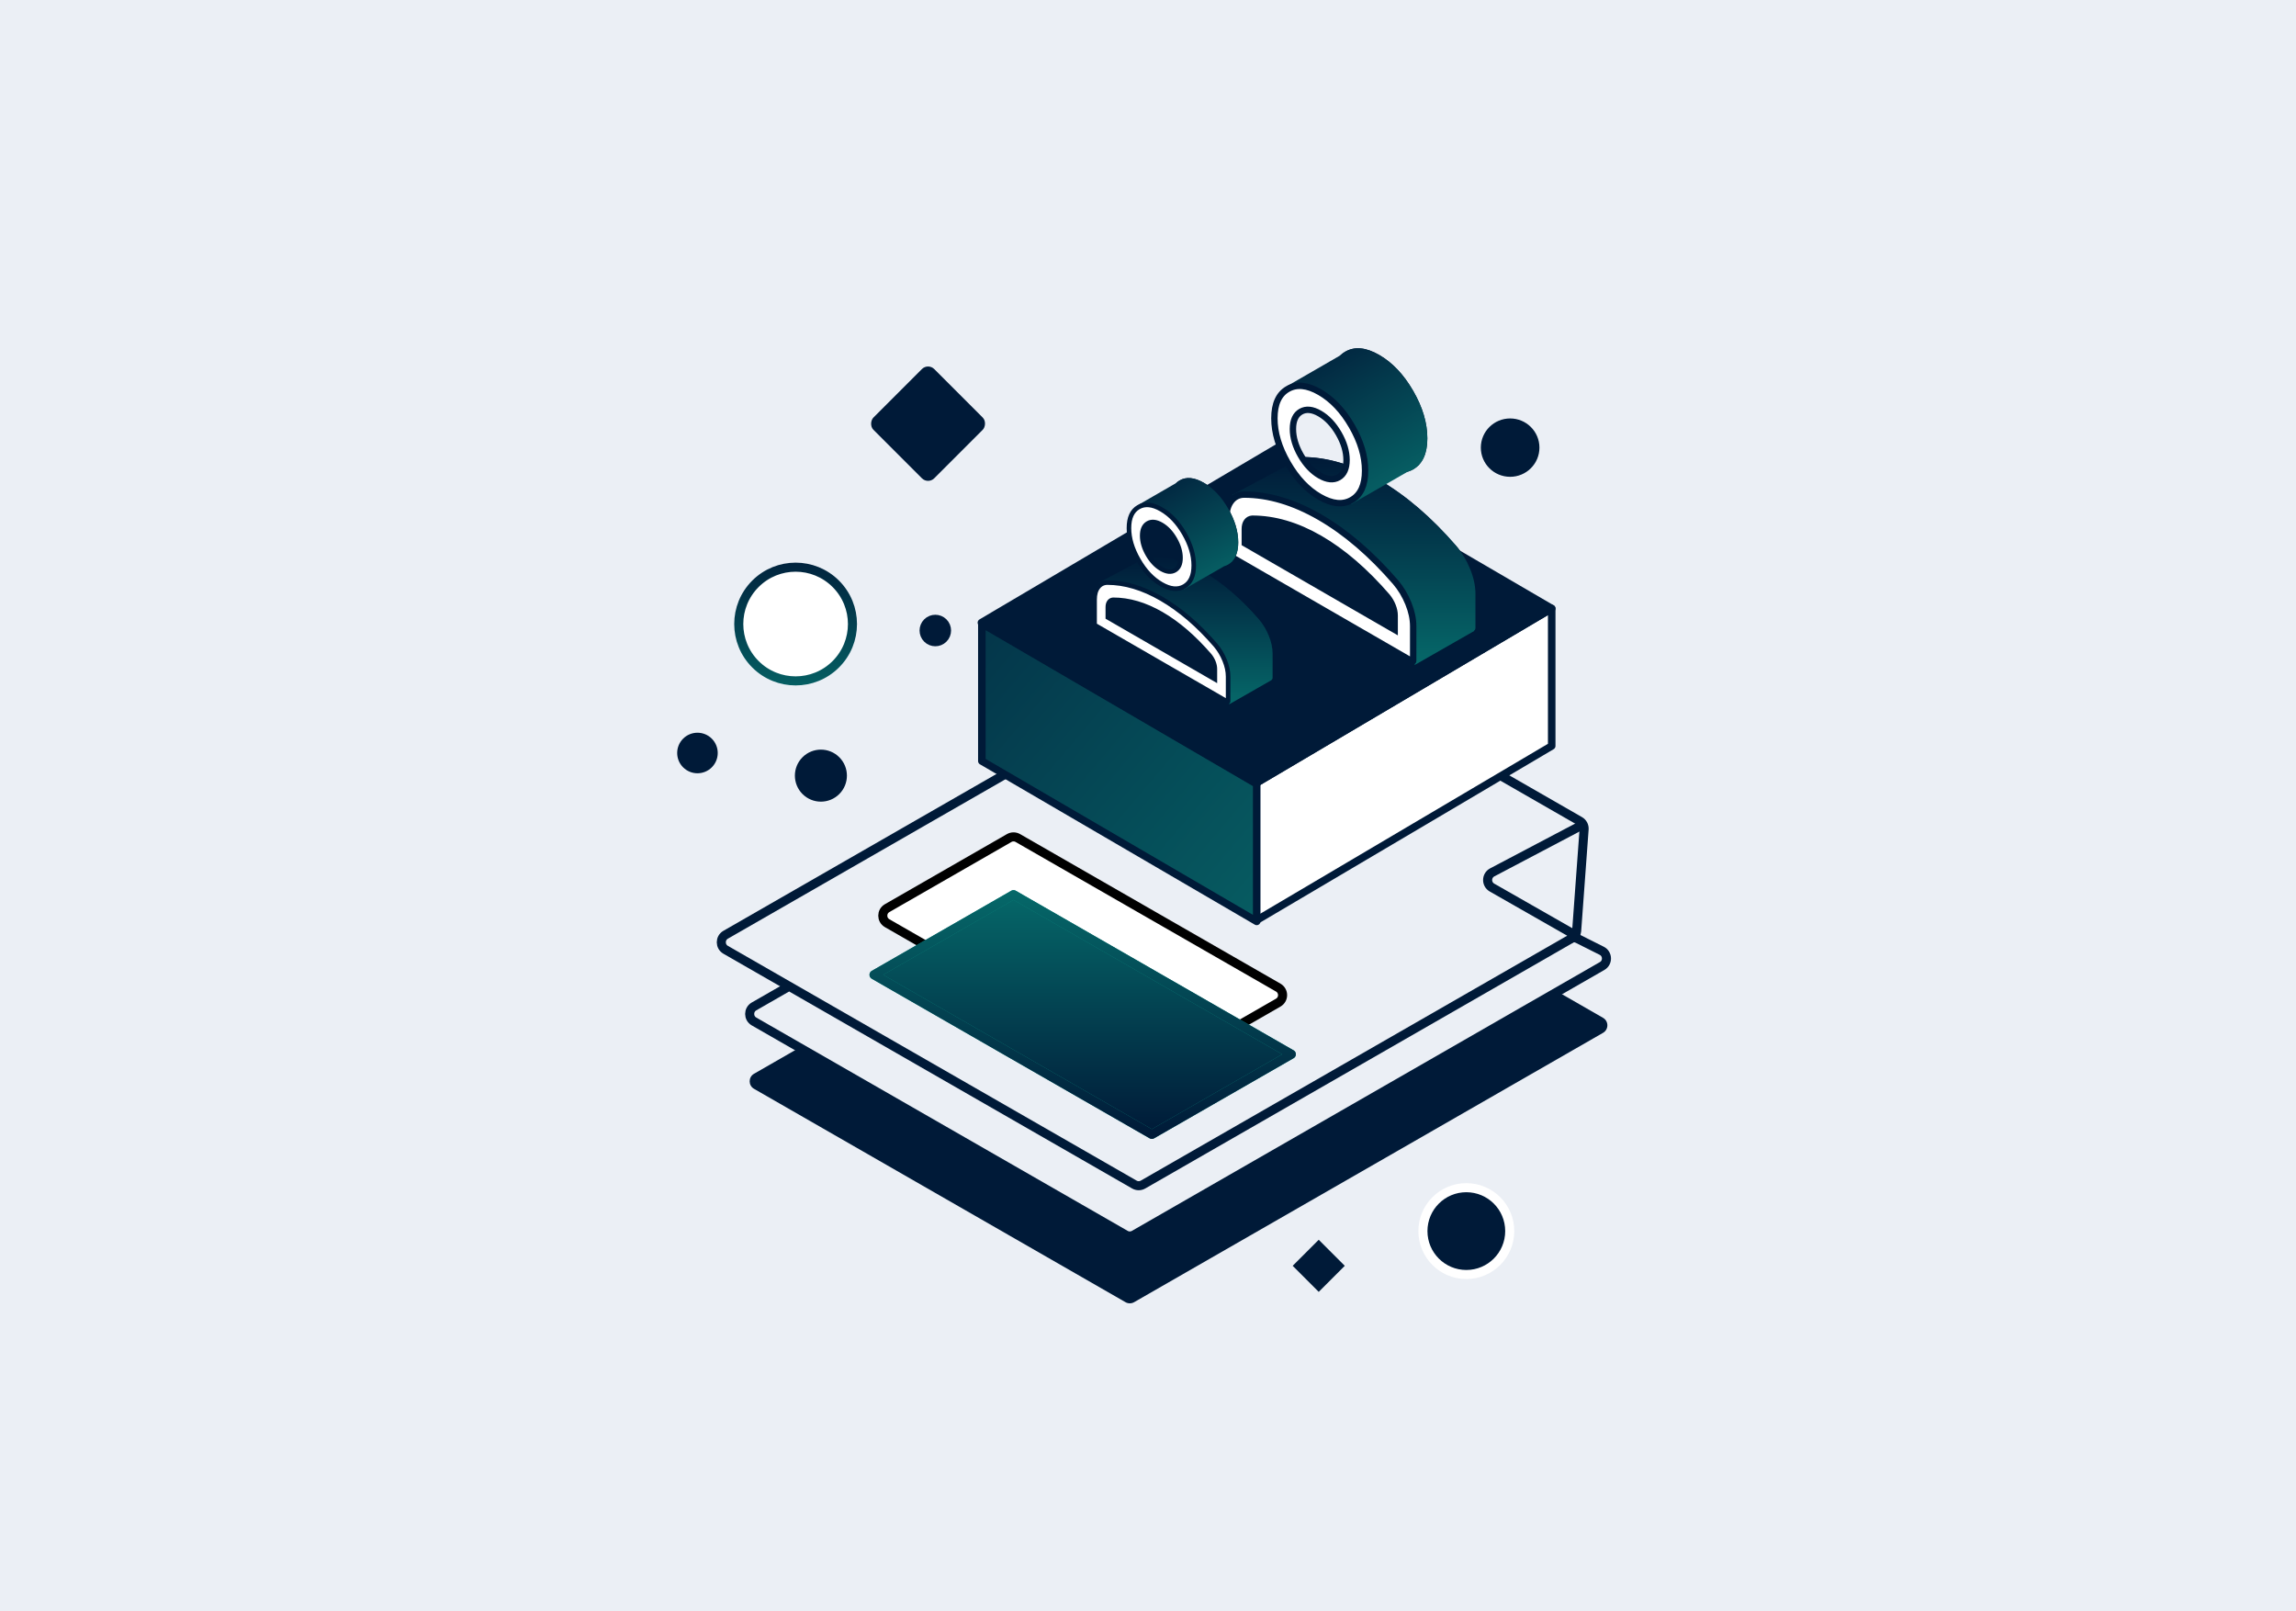
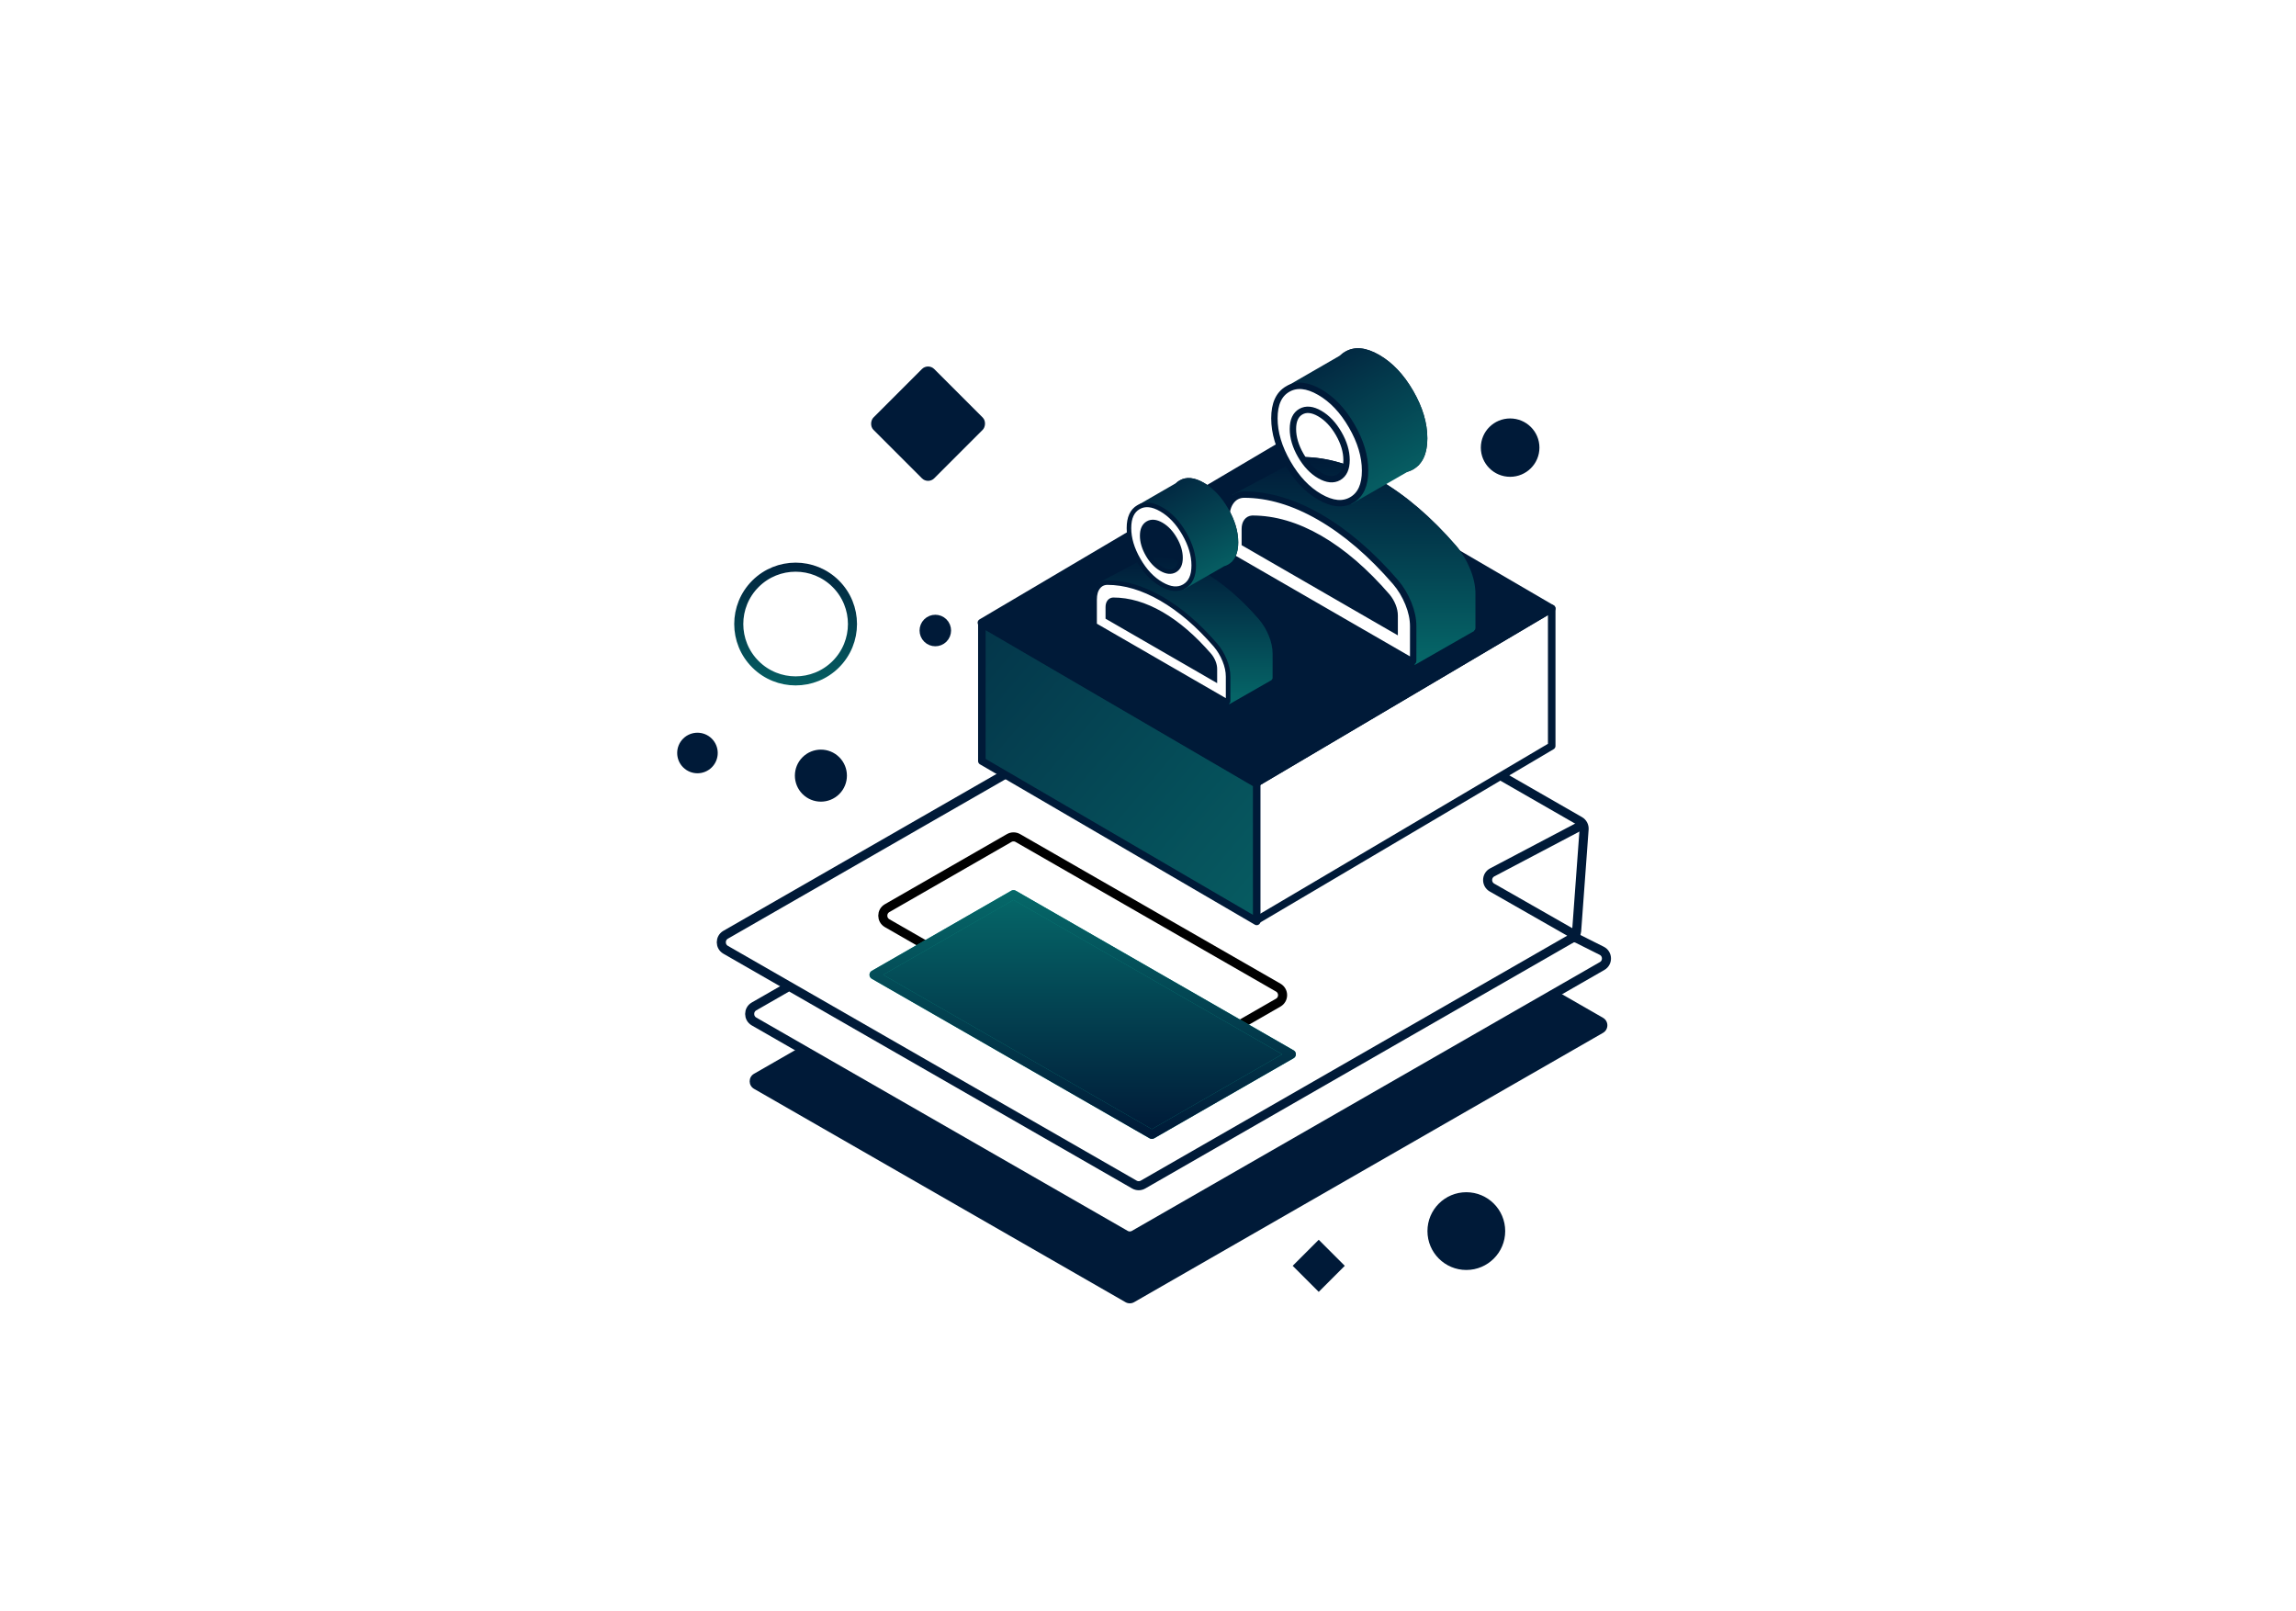
<svg xmlns="http://www.w3.org/2000/svg" width="456" height="320" viewBox="0 0 456 320" fill="none">
-   <rect width="456" height="320" fill="#EBEFF5" />
  <g clip-path="url(#clip0_1612_58586)">
    <mask id="mask0_1612_58586" style="mask-type:luminance" maskUnits="userSpaceOnUse" x="133" y="60" width="189" height="200">
      <path d="M321.884 60H133.175V260H321.884V60Z" fill="white" />
    </mask>
    <g mask="url(#mask0_1612_58586)">
      <path d="M225.244 245.226C224.712 245.531 224.058 245.531 223.526 245.226L159.652 208.542C159.12 208.236 158.466 208.236 157.934 208.542L149.754 213.24C148.601 213.903 148.601 215.568 149.754 216.23L223.526 258.599C224.058 258.904 224.712 258.904 225.244 258.599L318.368 205.116C319.522 204.453 319.522 202.789 318.368 202.126L310.186 197.427C309.654 197.122 309 197.122 308.469 197.427L225.244 245.226Z" fill="#001A38" />
      <path d="M165.979 131.932C170.415 127.518 170.415 120.337 165.979 115.923C161.574 111.54 154.457 111.54 150.052 115.921C145.613 120.336 145.613 127.519 150.052 131.933C154.457 136.315 161.574 136.314 165.979 131.932Z" fill="white" stroke="url(#paint0_linear_1612_58586)" stroke-width="1.8" stroke-linejoin="round" />
      <path d="M187.332 126.794C188.208 125.923 188.208 124.505 187.332 123.634C186.463 122.769 185.058 122.769 184.189 123.634C183.313 124.505 183.313 125.923 184.189 126.794C185.058 127.659 186.463 127.659 187.332 126.794Z" fill="#001A38" stroke="#001A38" stroke-width="1.8" stroke-linejoin="round" />
      <path d="M140.725 151.755C141.954 150.533 141.954 148.544 140.725 147.321C139.505 146.108 137.534 146.108 136.314 147.321C135.086 148.544 135.086 150.533 136.314 151.755C137.534 152.968 139.505 152.968 140.725 151.755Z" fill="#001A38" stroke="#001A38" stroke-width="1.8" stroke-linejoin="round" />
      <path d="M166.054 157.052C167.72 155.385 167.72 152.684 166.054 151.017C164.387 149.351 161.686 149.351 160.019 151.017C158.353 152.684 158.353 155.385 160.019 157.052C161.686 158.718 164.387 158.718 166.054 157.052Z" fill="#001A38" stroke="#001A38" stroke-width="1.8" stroke-linejoin="round" />
      <path d="M291.221 253.105C295.984 253.105 299.842 249.243 299.842 244.484C299.842 239.722 295.984 235.864 291.221 235.864C286.459 235.864 282.601 239.722 282.601 244.484C282.601 249.243 286.459 253.105 291.221 253.105Z" fill="#001A38" stroke="white" stroke-width="1.8" stroke-linejoin="round" />
      <path d="M299.922 93.789C302.639 93.789 304.842 91.597 304.842 88.894C304.842 86.191 302.639 84 299.922 84C297.205 84 295.002 86.191 295.002 88.894C295.002 91.597 297.205 93.789 299.922 93.789Z" fill="#001A38" stroke="#001A38" stroke-width="1.8" stroke-linejoin="round" />
      <path d="M247.732 126.125C248.263 125.82 248.917 125.82 249.449 126.125L313.752 163.055C314.327 163.385 314.661 164.016 314.613 164.676L313.131 184.905C313.089 185.476 312.766 185.989 312.27 186.275L227.011 235.241C226.48 235.546 225.826 235.546 225.294 235.241L144.121 188.621C142.967 187.958 142.967 186.293 144.121 185.63L247.732 126.125Z" stroke="#001A38" stroke-width="1.8" stroke-linejoin="round" />
      <path d="M314.689 163.595L296.373 173.242C295.169 173.876 295.14 175.59 296.322 176.264L313.061 185.819" stroke="#001A38" stroke-width="1.8" stroke-linejoin="round" />
      <path d="M253.864 199.116C255.018 198.454 255.018 196.789 253.864 196.126L202.15 166.425C201.618 166.12 200.964 166.12 200.433 166.425L176.193 180.347C175.039 181.01 175.039 182.674 176.193 183.337L227.907 213.039C228.439 213.344 229.093 213.344 229.625 213.039L253.864 199.116Z" fill="white" stroke="black" stroke-width="1.8" stroke-linejoin="round" />
      <path d="M311.698 186.459C312.2 186.172 312.811 186.156 313.328 186.414L318.103 188.809C319.331 189.425 319.38 191.161 318.188 191.845L225.244 245.225C224.712 245.53 224.058 245.53 223.526 245.225L149.755 202.857C148.601 202.194 148.601 200.529 149.755 199.866L156.319 196.097" stroke="#001A38" stroke-width="1.8" stroke-linejoin="round" />
      <path d="M256.467 209.368L201.291 177.676L173.59 193.586L228.766 225.277L256.467 209.368Z" fill="#088A7E" />
      <path d="M256.467 209.368L201.291 177.676L173.59 193.586L228.766 225.277L256.467 209.368Z" fill="url(#paint1_linear_1612_58586)" />
      <path d="M256.467 209.368L201.291 177.676L173.59 193.586L228.766 225.277L256.467 209.368Z" stroke="#088A7E" stroke-width="1.8" stroke-linejoin="round" />
      <path d="M256.467 209.368L201.291 177.676L173.59 193.586L228.766 225.277L256.467 209.368Z" stroke="url(#paint2_linear_1612_58586)" stroke-width="1.8" stroke-linejoin="round" />
    </g>
    <path d="M249.501 155.5V182.795L308.18 148.139V120.844L249.501 155.5Z" fill="white" stroke="#001A38" stroke-width="1.497" stroke-linejoin="round" />
    <path d="M195.001 151.139L249.59 182.982V155.688L195.001 123.844V151.139Z" fill="url(#paint3_linear_1612_58586)" stroke="#001A38" stroke-width="1.497" stroke-linejoin="round" />
    <path d="M249.501 155.5L308.179 120.844L253.59 89L194.912 123.656L249.501 155.5Z" fill="#001A38" stroke="#001A38" stroke-width="1.497" stroke-linejoin="round" />
    <rect x="184.321" y="72.069" width="17.068" height="17.068" rx="1.724" transform="rotate(45 184.321 72.069)" fill="#001A38" />
    <rect x="261.908" y="246.207" width="7.315" height="7.315" transform="rotate(45 261.908 246.207)" fill="#001A38" />
    <path d="M273.926 92.553C271.299 91.036 269.05 88.658 267.179 85.417C265.308 82.177 264.372 79.039 264.372 76.006C264.372 72.972 265.308 70.915 267.179 69.835C269.05 68.754 271.299 68.973 273.926 70.49C276.553 72.007 278.802 74.385 280.673 77.626C282.544 80.867 283.48 84.004 283.48 87.037C283.48 90.071 282.544 92.128 280.673 93.208C278.802 94.288 276.553 94.07 273.926 92.553ZM254.818 103.585L254.818 95.863C254.818 94.3 255.167 93.065 255.863 92.157C256.56 91.249 257.485 90.784 258.64 90.761C261.108 90.761 263.616 91.14 266.164 91.898C268.711 92.657 271.299 93.794 273.926 95.311C276.553 96.828 279.141 98.678 281.688 100.862C284.236 103.045 286.744 105.562 289.212 108.412C290.367 109.768 291.292 111.302 291.989 113.014C292.685 114.726 293.034 116.364 293.034 117.926L293.034 125.649L272.544 110.947L254.818 103.585ZM259.595 100.827L288.257 117.375L288.257 115.169C288.257 114.663 288.147 114.14 287.928 113.6C287.709 113.06 287.421 112.571 287.063 112.135C284.913 109.653 282.743 107.469 280.554 105.585C278.365 103.7 276.155 102.114 273.926 100.827C271.697 99.54 269.487 98.575 267.298 97.931C265.109 97.288 262.939 96.966 260.79 96.966C260.431 96.989 260.143 97.144 259.924 97.431C259.705 97.719 259.595 98.115 259.595 98.621L259.595 100.827ZM273.926 87.037C275.24 87.796 276.364 87.905 277.3 87.365C278.235 86.825 278.703 85.796 278.703 84.279C278.703 82.763 278.235 81.194 277.3 79.574C276.364 77.953 275.24 76.764 273.926 76.006C272.612 75.247 271.488 75.138 270.552 75.678C269.617 76.218 269.149 77.247 269.149 78.764C269.149 80.28 269.617 81.849 270.552 83.469C271.488 85.09 272.612 86.279 273.926 87.037Z" fill="#001A38" />
    <path fill-rule="evenodd" clip-rule="evenodd" d="M254.817 102.616C254.817 103.129 255.21 103.75 255.65 103.933L267.631 108.909L277.185 118.121L280.983 132.049L292.8 125.296L292.776 125.192C292.932 125.129 293.032 124.957 293.032 124.698V117.929C293.032 116.366 292.684 114.728 291.987 113.016C291.291 111.304 290.365 109.77 289.211 108.414C286.743 105.564 284.235 103.047 281.687 100.864C279.139 98.68 276.552 96.83 273.925 95.313C271.297 93.797 268.71 92.659 266.162 91.9C263.614 91.142 261.107 90.763 258.638 90.763C257.484 90.786 256.559 91.251 255.862 92.159C255.796 92.245 255.733 92.334 255.673 92.427L244.688 98.285L253.972 100.818L254.817 101.256V102.616Z" fill="url(#paint4_linear_1612_58586)" />
    <path fill-rule="evenodd" clip-rule="evenodd" d="M279.547 93.69L268.379 100.112L268.744 97.021L269.166 91.534L268.692 87.742C268.163 87.024 267.658 86.25 267.178 85.418C266.639 84.484 266.177 83.559 265.793 82.642L262.836 80.139L255.689 76.637L266.2 70.57C266.491 70.289 266.817 70.044 267.178 69.836C269.049 68.756 271.298 68.974 273.925 70.491C276.553 72.008 278.802 74.387 280.673 77.627C282.544 80.868 283.479 84.005 283.479 87.039C283.479 89.374 282.925 91.131 281.816 92.309L281.828 92.379L281.639 92.487C281.351 92.763 281.029 93.004 280.673 93.21C280.311 93.418 279.936 93.578 279.547 93.69Z" fill="url(#paint5_linear_1612_58586)" />
    <path d="M247.228 107.262L247.228 107.897L247.778 108.214L276.439 124.762L276.989 125.079L276.989 124.445L276.989 122.238C276.989 121.621 276.854 120.968 276.58 120.292C276.313 119.633 275.955 119.027 275.512 118.487L275.502 118.474L275.491 118.462C273.307 115.94 271.099 113.717 268.868 111.797C266.636 109.875 264.382 108.258 262.109 106.945C259.835 105.632 257.581 104.648 255.35 103.992C253.118 103.336 250.91 103.009 248.726 103.009L248.716 103.009L248.705 103.01C248.262 103.038 247.905 103.232 247.637 103.582C247.363 103.942 247.228 104.439 247.228 105.056L247.228 107.262ZM262.109 98.671C259.628 97.239 257.519 95.009 255.75 91.945C253.981 88.882 253.104 85.939 253.104 83.075C253.104 80.211 253.981 78.281 255.75 77.26C257.519 76.239 259.628 76.445 262.109 77.877C264.589 79.309 266.699 81.539 268.467 84.603C270.236 87.666 271.113 90.608 271.113 93.473C271.113 96.337 270.236 98.267 268.467 99.288C266.699 100.309 264.589 100.103 262.109 98.671ZM243.55 110.02L243.55 102.932C243.55 101.485 243.872 100.349 244.514 99.512C245.159 98.671 246.01 98.244 247.072 98.222C249.503 98.223 251.971 98.597 254.475 99.342C256.981 100.088 259.525 101.206 262.109 102.698C264.692 104.19 267.237 106.009 269.742 108.156C272.246 110.302 274.714 112.778 277.146 115.586C278.207 116.834 279.058 118.243 279.703 119.828C280.346 121.407 280.667 122.914 280.667 124.362L280.667 131.24C280.667 131.356 280.586 131.403 280.485 131.345L243.55 110.02ZM262.109 94.424C263.569 95.267 264.833 95.389 265.871 94.79C266.909 94.191 267.435 93.036 267.435 91.349C267.435 89.663 266.909 87.899 265.871 86.102C264.833 84.304 263.569 82.967 262.109 82.124C260.648 81.28 259.384 81.158 258.346 81.758C257.309 82.357 256.782 83.512 256.782 85.199C256.782 86.885 257.309 88.649 258.346 90.446C259.384 92.243 260.648 93.581 262.109 94.424Z" fill="white" stroke="#001A38" stroke-width="1.269" />
    <path d="M239.096 111.644C237.219 110.56 235.612 108.861 234.276 106.546C232.939 104.23 232.271 101.989 232.271 99.822C232.271 97.655 232.939 96.185 234.276 95.413C235.612 94.642 237.219 94.798 239.096 95.881C240.973 96.965 242.58 98.664 243.917 100.979C245.253 103.295 245.921 105.536 245.921 107.703C245.921 109.871 245.253 111.34 243.917 112.112C242.58 112.883 240.973 112.727 239.096 111.644ZM225.445 119.525L225.445 114.008C225.445 112.892 225.694 112.009 226.192 111.361C226.69 110.712 227.351 110.38 228.175 110.363C229.939 110.363 231.73 110.634 233.55 111.176C235.371 111.718 237.219 112.53 239.096 113.614C240.973 114.698 242.822 116.02 244.642 117.579C246.462 119.139 248.253 120.937 250.017 122.973C250.841 123.942 251.503 125.038 252 126.261C252.498 127.484 252.747 128.654 252.747 129.771L252.747 135.288L238.109 124.784L225.445 119.525ZM228.858 117.555L249.334 129.377L249.334 127.8C249.334 127.439 249.256 127.066 249.1 126.68C248.943 126.294 248.737 125.945 248.481 125.633C246.945 123.86 245.395 122.3 243.831 120.954C242.267 119.607 240.689 118.474 239.096 117.555C237.503 116.635 235.925 115.946 234.361 115.486C232.797 115.026 231.247 114.796 229.711 114.796C229.455 114.813 229.249 114.924 229.093 115.129C228.936 115.334 228.858 115.617 228.858 115.979L228.858 117.555ZM239.096 107.703C240.035 108.245 240.838 108.323 241.506 107.937C242.175 107.551 242.509 106.817 242.509 105.733C242.509 104.649 242.175 103.529 241.506 102.371C240.838 101.213 240.035 100.364 239.096 99.822C238.158 99.28 237.354 99.202 236.686 99.588C236.018 99.974 235.683 100.709 235.683 101.792C235.683 102.876 236.018 103.997 236.686 105.154C237.354 106.312 238.158 107.161 239.096 107.703Z" fill="#001A38" />
    <path fill-rule="evenodd" clip-rule="evenodd" d="M225.444 118.833C225.444 119.199 225.725 119.643 226.039 119.774L234.598 123.328L241.423 129.91L244.137 139.86L252.579 135.035L252.562 134.962C252.674 134.916 252.746 134.794 252.746 134.608V129.772C252.746 128.656 252.497 127.486 251.999 126.263C251.502 125.039 250.84 123.943 250.016 122.975C248.252 120.939 246.461 119.141 244.641 117.581C242.821 116.021 240.972 114.699 239.095 113.616C237.218 112.532 235.37 111.719 233.549 111.177C231.729 110.635 229.938 110.365 228.174 110.365C227.35 110.381 226.689 110.713 226.191 111.362C226.144 111.423 226.099 111.487 226.056 111.553L218.207 115.739L224.84 117.548L225.444 117.861V118.833Z" fill="url(#paint6_linear_1612_58586)" />
    <path fill-rule="evenodd" clip-rule="evenodd" d="M243.107 112.456L235.13 117.044L235.391 114.836L235.693 110.916L235.354 108.205C234.976 107.693 234.615 107.14 234.273 106.547C233.888 105.88 233.558 105.219 233.284 104.564L231.17 102.775L226.064 100.273L233.575 95.937C233.783 95.737 234.016 95.563 234.273 95.414C235.609 94.643 237.216 94.799 239.093 95.882C240.97 96.966 242.577 98.665 243.914 100.98C245.25 103.296 245.919 105.537 245.919 107.704C245.919 109.373 245.522 110.629 244.729 111.47L244.738 111.519L244.605 111.595C244.399 111.793 244.169 111.966 243.914 112.113C243.655 112.262 243.386 112.377 243.107 112.456Z" fill="url(#paint7_linear_1612_58586)" />
    <path d="M220.021 122.152L220.021 122.605L220.414 122.832L240.89 134.654L241.282 134.881L241.282 134.427L241.282 132.851C241.282 132.41 241.186 131.944 240.99 131.461C240.799 130.99 240.544 130.557 240.227 130.171L240.22 130.162L240.212 130.153C238.652 128.352 237.075 126.764 235.48 125.391C233.886 124.019 232.276 122.863 230.652 121.926C229.027 120.988 227.417 120.284 225.823 119.816C224.229 119.347 222.651 119.114 221.091 119.114L221.084 119.114L221.076 119.114C220.76 119.134 220.504 119.273 220.313 119.523C220.118 119.78 220.021 120.135 220.021 120.576L220.021 122.152ZM230.652 116.015C228.88 114.991 227.372 113.398 226.109 111.209C224.845 109.021 224.219 106.919 224.219 104.873C224.219 102.826 224.845 101.448 226.109 100.718C227.372 99.989 228.88 100.135 230.652 101.159C232.424 102.182 233.931 103.775 235.195 105.964C236.458 108.152 237.085 110.254 237.085 112.301C237.085 114.347 236.458 115.725 235.195 116.455C233.931 117.185 232.424 117.038 230.652 116.015ZM217.394 124.122L217.394 119.059C217.394 118.025 217.623 117.213 218.082 116.615C218.543 116.014 219.151 115.71 219.909 115.694C221.646 115.694 223.409 115.961 225.199 116.494C226.988 117.027 228.806 117.826 230.652 118.891C232.498 119.957 234.315 121.257 236.105 122.791C237.894 124.324 239.657 126.093 241.394 128.098C242.153 128.99 242.761 129.997 243.221 131.129C243.681 132.258 243.91 133.334 243.91 134.368L243.91 139.282C243.91 139.365 243.852 139.398 243.78 139.357L217.394 124.122ZM230.652 112.98C231.695 113.583 232.598 113.67 233.34 113.242C234.081 112.814 234.457 111.988 234.457 110.784C234.457 109.579 234.081 108.319 233.34 107.035C232.598 105.751 231.695 104.795 230.652 104.193C229.608 103.59 228.705 103.503 227.964 103.931C227.223 104.359 226.847 105.185 226.847 106.39C226.847 107.594 227.223 108.854 227.964 110.138C228.705 111.422 229.608 112.378 230.652 112.98Z" fill="white" stroke="#001A38" stroke-width="0.907" />
  </g>
  <defs>
    <linearGradient id="paint0_linear_1612_58586" x1="158.013" y1="108" x2="158.013" y2="139.854" gradientUnits="userSpaceOnUse">
      <stop stop-color="#001A38" />
      <stop offset="1" stop-color="#066768" />
    </linearGradient>
    <linearGradient id="paint1_linear_1612_58586" x1="215.029" y1="156.044" x2="215.029" y2="225.277" gradientUnits="userSpaceOnUse">
      <stop stop-color="#088A7E" />
      <stop offset="1" stop-color="#001A38" />
    </linearGradient>
    <linearGradient id="paint2_linear_1612_58586" x1="215.029" y1="156.044" x2="215.029" y2="225.277" gradientUnits="userSpaceOnUse">
      <stop stop-color="#088A7E" />
      <stop offset="1" stop-color="#001A38" />
    </linearGradient>
    <linearGradient id="paint3_linear_1612_58586" x1="189.501" y1="125.5" x2="251.501" y2="178" gradientUnits="userSpaceOnUse">
      <stop stop-color="#043449" />
      <stop offset="1" stop-color="#065B61" />
    </linearGradient>
    <linearGradient id="paint4_linear_1612_58586" x1="268.86" y1="90.763" x2="268.86" y2="132.049" gradientUnits="userSpaceOnUse">
      <stop stop-color="#001A38" />
      <stop offset="1" stop-color="#066869" />
    </linearGradient>
    <linearGradient id="paint5_linear_1612_58586" x1="263.873" y1="70.013" x2="278.568" y2="96.714" gradientUnits="userSpaceOnUse">
      <stop stop-color="#022640" />
      <stop offset="0.982" stop-color="#066064" />
    </linearGradient>
    <linearGradient id="paint6_linear_1612_58586" x1="235.476" y1="110.365" x2="235.476" y2="139.86" gradientUnits="userSpaceOnUse">
      <stop stop-color="#001A38" />
      <stop offset="1" stop-color="#066869" />
    </linearGradient>
    <linearGradient id="paint7_linear_1612_58586" x1="231.911" y1="95.541" x2="242.409" y2="114.616" gradientUnits="userSpaceOnUse">
      <stop stop-color="#022640" />
      <stop offset="0.982" stop-color="#066064" />
    </linearGradient>
    <clipPath id="clip0_1612_58586">
      <rect width="188.71" height="200" fill="white" transform="translate(133.173 60)" />
    </clipPath>
  </defs>
</svg>